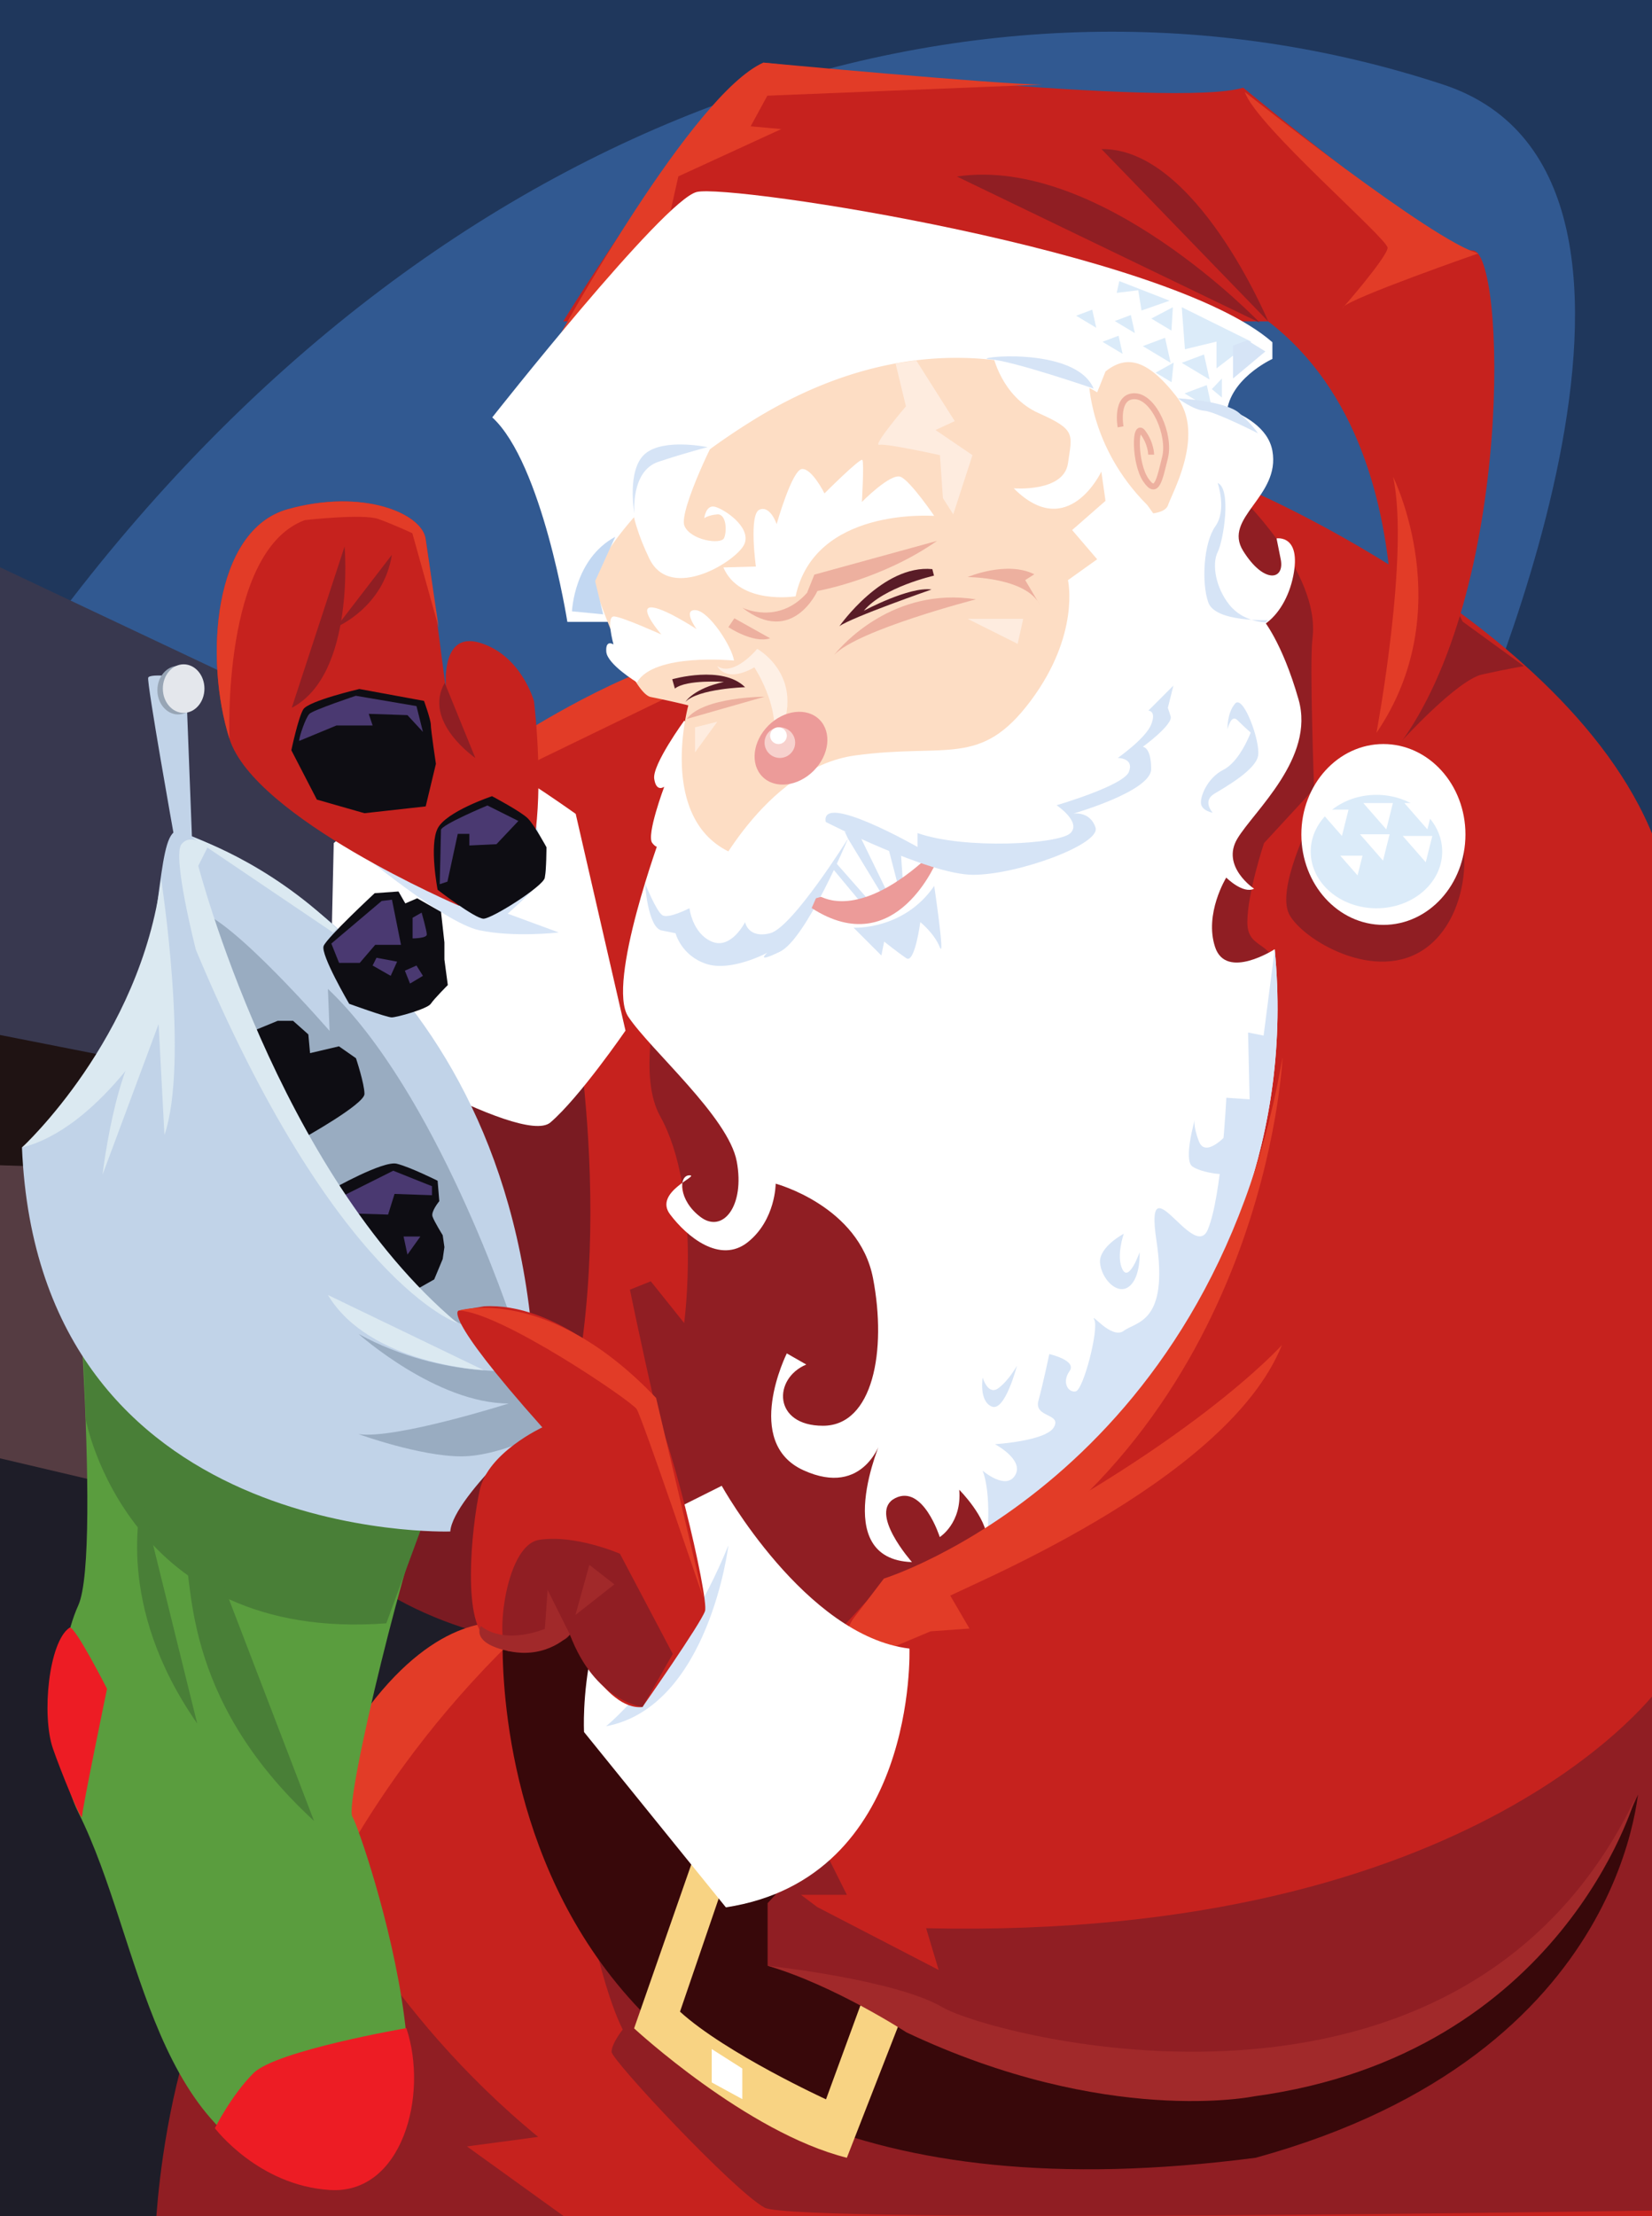
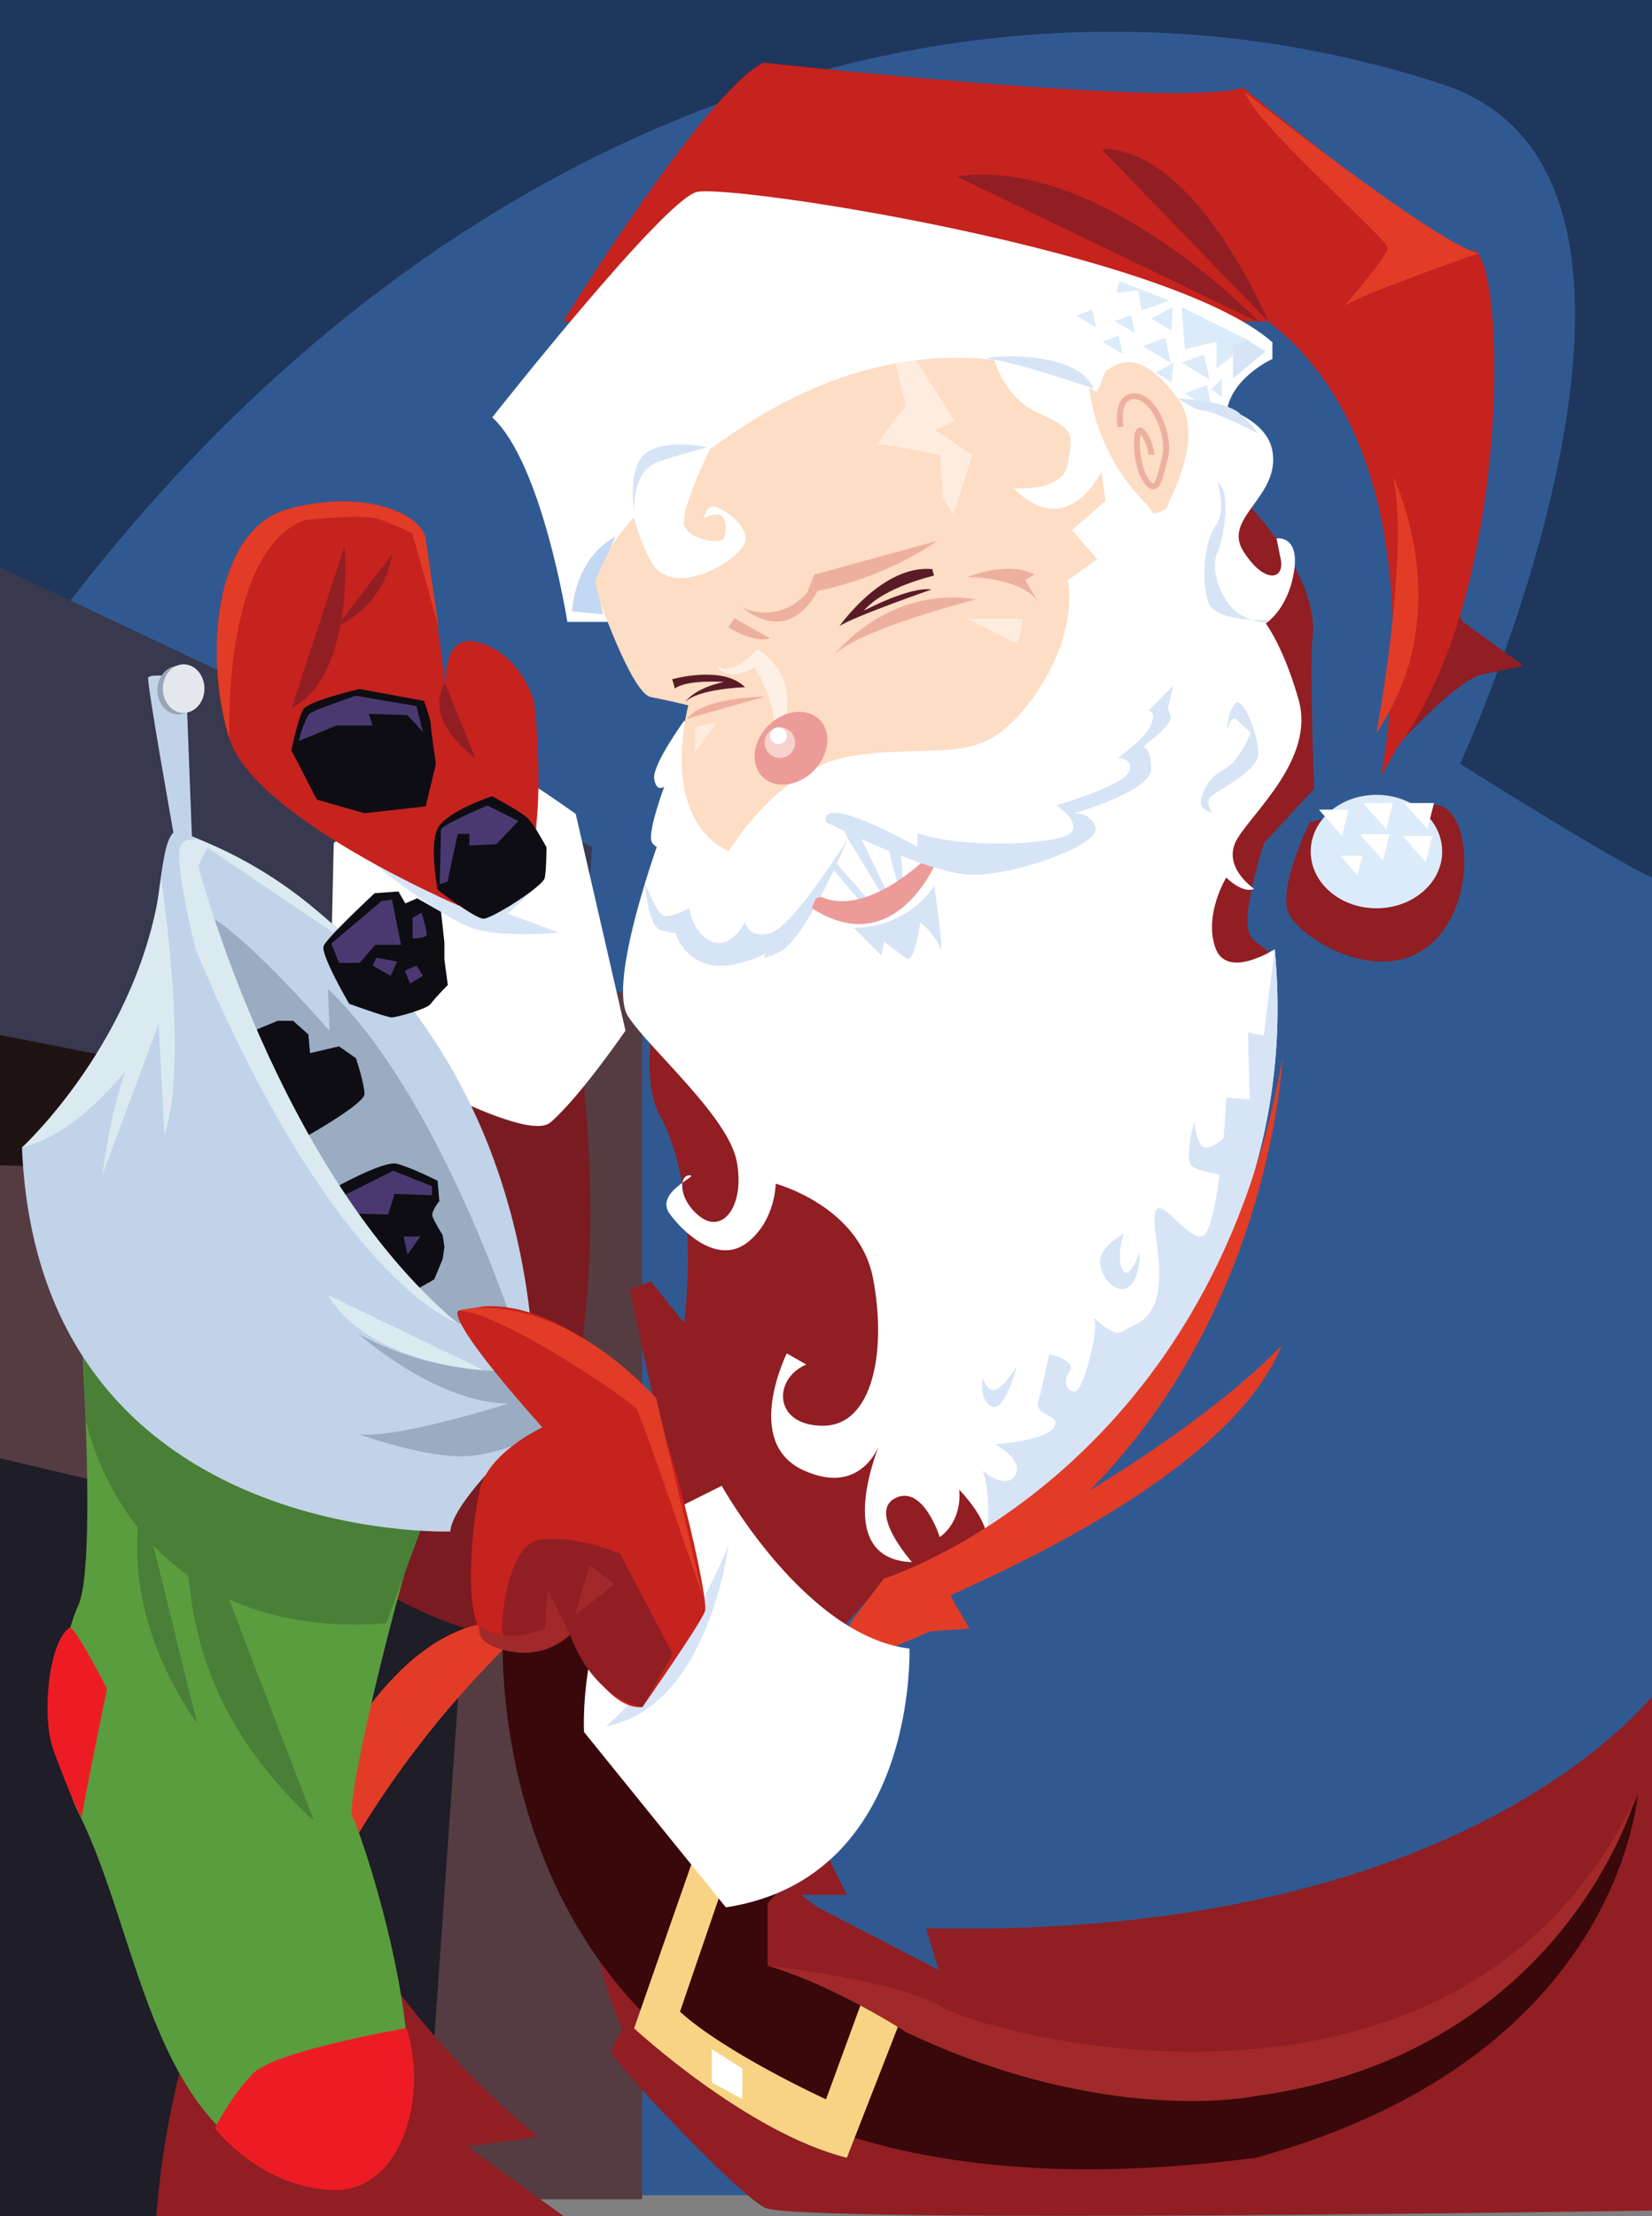
<svg xmlns="http://www.w3.org/2000/svg" width="557.656" height="747.77">
  <rect width="100%" height="100%" fill="#808080" stroke="none" />
  <defs>
    <clipPath id="a">
      <path d="M36 22.414h549.621V764H36Zm0 0" />
    </clipPath>
    <clipPath id="b">
      <path d="M27.965 357H245v408H27.965Zm0 0" />
    </clipPath>
    <clipPath id="c">
      <path d="M27.965 22.414H585.62V320H27.965Zm0 0" />
    </clipPath>
    <clipPath id="d">
      <path d="M27.965 212H228v196H27.965Zm0 0" />
    </clipPath>
    <clipPath id="e">
      <path d="M27.965 370H193v51H27.965Zm0 0" />
    </clipPath>
    <clipPath id="f">
      <path d="M27.965 512H188v258.184H27.965Zm0 0" />
    </clipPath>
    <clipPath id="g">
-       <path d="M90 188h495.621v582.184H90Zm0 0" />
-     </clipPath>
+       </clipPath>
    <clipPath id="h">
      <path d="M221 605h364.621v165.184H221Zm0 0" />
    </clipPath>
    <clipPath id="i">
      <path d="M287 591h298.621v137H287Zm0 0" />
    </clipPath>
    <clipPath id="j">
      <path d="M80 650h146v120.184H80Zm0 0" />
    </clipPath>
  </defs>
  <g clip-path="url(#a)" transform="translate(-27.965 -22.414)">
    <path fill="#315991" d="M588.438 763.145H36.413V21.008h552.024v742.137" />
  </g>
  <g clip-path="url(#b)" transform="translate(-27.965 -22.414)">
    <path fill="#553c42" d="M244.742 764.484H20.824V357.016h223.918v407.468" />
  </g>
  <g clip-path="url(#c)" transform="translate(-27.965 -22.414)">
    <path fill="#1f375c" d="M45.703 233.09C177.145 56.582 361.16.25 515.137 50.95c96.676 31.831 5.707 229.171 5.707 229.171s69.004 43.656 69.004 39.434c0-4.227-1.41-298.547-1.41-298.547L25.152 19.602v208.414l20.551 5.074" />
  </g>
  <g clip-path="url(#d)" transform="translate(-27.965 -22.414)">
    <path fill="#38384f" d="m25.05 212.434 202.794 95.761-7.512 99.52-199.035-35.676 3.754-159.605" />
  </g>
  <g clip-path="url(#e)" transform="translate(-27.965 -22.414)">
    <path fill="#1f1313" d="m20.926 370.246 171.242 33.715v16.898l-172.652-5.546 1.41-45.067" />
  </g>
  <g clip-path="url(#f)" transform="translate(-27.965 -22.414)">
    <path fill="#1e1d28" d="m19.516 512.48 167.578 39.426-4.223 39.434-12.676 181.39-153.593 1.41V532.192" />
  </g>
  <g clip-path="url(#g)" transform="translate(-27.965 -22.414)">
    <path fill="#c6221e" d="M450.355 188.023s131.442 56.332 141.766 139.887l-3.758 445.961-497.593-1.879s37.554-187.77 125.808-202.793c0 0-58.21 1.875-60.09-37.554-1.875-39.43-32.758-195.282 19.82-240.344 52.575-45.067 124.766-60.09 145.422-61.969 20.653-1.879 128.625-41.309 128.625-41.309" />
  </g>
  <g clip-path="url(#h)" transform="translate(-27.965 -22.414)">
    <path fill="#901e23" d="M221.273 641.492s7.508 46.946 16.899 65.723c0 0-3.758 4.691-3.758 7.508 0 2.816 41.313 46.941 51.64 52.574 10.325 5.633 302.31.937 302.31.937l1.484-162.812s-69.078 125.262-221.176 93.34l-17.836 4.699-23.473-12.207-30.043-14.086-4.695-6.57-5.633-14.082-65.719-15.024" />
  </g>
  <path fill="#38080a" d="M196.457 549.074c-4.293-9.18-22.55 9.192-26.621-1.347 0 0-16.336 215.535 254.043 180.328 128.144-35.207 129.55-128.149 129.55-128.149s-238.32 202.985-356.972-50.832" />
  <path fill="#901e23" d="M240.543 279.969s-31.79 71.297-17.703 96.644c14.082 25.352 8.11 69.797 8.11 69.797l-11.266-14.082-7.043 2.817s15.492 76.043 21.125 81.675c5.632 5.633 47.879 35.203 47.879 35.203l16.902-18.304s39.426-14.082 46.469-23.942c7.039-9.855 85.902-167.574 85.902-180.25 0-12.675-9.86-8.449-9.86-18.304 0-9.86 5.633-26.758 5.633-26.758l16.903-18.309s-1.598-42.406-.547-50.789c2.812-22.531-25.352-48.82-25.352-48.82l-10.328 15.96-7.433 20.278-23.938 22.535-135.453 54.649" />
  <path fill="#901e23" d="M442.184 277.422s-11.266 22.531-7.043 30.98c4.222 8.45 29.574 23.942 46.468 11.266 16.903-12.672 15.493-45.063 4.227-47.879-11.266-2.816-43.652 5.633-43.652 5.633" />
  <path fill="#7a1b22" d="M192.367 332.727s17.84 87.312-3.754 156.789c-5.593 17.984 12.766 59.558 1.496 63.894-11.265 4.336-60.972-6.945-82.238-35.726-35.36-47.86 3.567-178.485 3.567-178.485l26.57-8.261 54.36 1.789" />
  <path fill="#fff" d="m122.516 276.016-9.86 8.449-1.406 63.37s64.688 39.345 74.547 30.895c9.855-8.449 25.348-30.984 25.348-30.984l-16.81-73.14s-17.929-12.766-26.378-16.989c-8.45-4.226-42.625 7.133-45.441 18.399" />
  <path fill="#f8d383" d="m235.176 623.848-21.125 60.55s38.023 35.207 71.82 43.657l22.531-57.739-14.086-4.222-15.484 42.246s-33.8-15.488-49.289-29.574l18.305-53.512-12.672-1.406" />
  <g clip-path="url(#i)" transform="translate(-27.965 -22.414)">
    <path fill="#901e23" d="M287.078 664.566v21.121s39.434 9.856 43.656 14.086c4.227 4.223 191.52 99.98 259.114-94.351l-1.41-14.082s-60.551 85.898-247.844 81.676l4.222 14.082-40.945-21.203-5.527-4.145h15.492l-8.45-16.898-18.308 19.714" />
  </g>
  <path fill="#901e23" d="m492.805 207.855-19.72 42.25s18.778-20.656 27.228-22.53c8.453-1.88 14.082-2.817 14.082-2.817l-20.653-15.024" />
  <path fill="#a1292a" d="M259.113 663.273s43.102 4.625 59.063 14.016c15.96 9.387 174.629 52.578 233.773-70.418 0 0-24.406 86.375-128.62 100.457 0 0-49.763 10.332-117.356-21.59 0 0-24.239-15.82-46.86-22.465" />
  <g clip-path="url(#j)" transform="translate(-27.965 -22.414)">
    <path fill="#901e23" d="M134.992 650.484s22.438 50.157 74.637 92.942l-24.035 3.219 40.191 28.953-145.234-1.996s4.117-100.547 54.441-123.118" />
  </g>
  <path fill="#e23c27" d="M177.79 548.922S116.085 519.977 71.081 710.8l4.855 3.398s29.458-44.386 39.594-64.656l-11.582 2.172s20.27-52.844 73.84-102.793" />
  <path fill="#5a9d3e" d="M23.379 391.488s11.41 131.778 3.035 150.203c-7.586 16.692-9.101 51.586 0 69.797 22.258 44.512 24.277 113.79 81.93 124.41C166 746.52 122 617.558 118.964 613.004c-3.034-4.555 19.724-97.102 27.313-110.758C153.86 488.59 23.38 391.488 23.38 391.488" />
  <path fill="#c6221e" d="M190.11 108.438s47.878-77.454 67.597-87.31c0 0 139.414 15.49 161.941 8.45 0 0 66.188 54.918 77.454 54.918 11.265 0 14.082 115.477-25.344 167.578l-5.637 9.86s22.531-107.024-38.023-153.497H190.109" />
-   <path fill="#e23c27" d="M189.55 112.094s44.302-80.531 68.157-90.965c0 0 79.246 7.406 94.266 7.406l-92.946 3.754-5.632 10.328 10.328.938-34.739 15.96-8.453 37.555-30.98 15.024m-11.266 134.258S218.656 221 239.31 221v7.512l-61.961 30.043.937-12.203" />
  <path fill="#fff" d="M230.988 243.125s-10.828 14.887-10.152 19.625c.68 4.738 3.387 2.707 3.387 2.707s-6.094 16.242-4.063 18.95c2.027 2.706 3.383.675 3.383.675s-2.031 19.625 0 23.688c2.031 4.062 3.383 2.03 3.383 2.03s3.387 7.446 9.476 9.473c6.09 2.032 18.95-6.09 18.95-6.09l10.828-22.331.675-5.414-35.867-43.313m-22.57-33.297H191.52s-8.45-53.512-25.348-69c0 0 57.734-73.226 69.004-76.047 11.261-2.816 159.129 19.715 194.336 50.7v5.628s-15.496 7.043-15.496 19.72c0 12.671-8.45 14.081-8.45 14.081l-197.148 54.918" />
  <path fill="#fff" d="M397.121 133.785s29.57 2.817 32.39 18.309c2.813 15.488-16.902 22.531-9.863 33.797 7.043 11.265 14.082 9.855 12.676 2.816l-1.406-7.043s8.445-1.406 5.633 12.676c-2.82 14.082-14.082 23.937-25.352 15.488-11.265-8.45-15.488-18.305-15.488-18.305l-14.082-18.308s1.41-1.406 1.41-5.633c0-4.223 14.082-33.797 14.082-33.797" />
  <path fill="#fdddc4" d="M199.969 195.746s12.672 38.024 19.715 39.434a299.462 299.462 0 0 1 12.671 2.816s-11.261 40.836 16.903 50.695c28.164 9.856 108.43-45.066 115.472-52.105 7.04-7.04 16.899-63.371 16.899-63.371s11.266 1.41 12.676-2.817c1.406-4.222 12.672-23.937 2.816-36.613-9.855-12.676-16.898-14.082-23.941-8.45l-2.817 7.04s-50.125-31.863-116.883 9.86c-45.062 28.163-53.511 53.511-53.511 53.511" />
  <path fill="#fff" d="M239.398 298.547s18.309-39.43 49.286-43.652c30.988-4.227 42.246 4.222 59.148-18.31 16.898-22.53 12.676-40.839 12.676-40.839l9.855-7.039-8.449-9.86 11.266-9.855-1.41-9.86s-11.262 23.942-29.57 5.634c0 0 16.898 1.41 18.308-8.45 1.406-9.855 2.812-11.265-9.86-16.898-12.675-5.633-15.492-19.715-15.492-19.715l32.39 8.45s0 22.53 19.72 42.245c0 0 22.53 29.575 18.3 50.7-4.222 21.12-26.757 42.246-26.757 42.246l7.043 1.406-19.711 5.633 9.855 4.222s-19.715 16.903-36.613 16.903c-16.899 0-49.285-7.043-49.285-7.043s-14.086 28.164-19.72 35.207c-5.632 7.039-7.038 1.406-7.038 1.406l-22.531 5.633 1.406-5.633-8.45-5.633s-8.449-12.672 5.633-16.898" />
-   <path fill="#fff" d="M315.36 174.059c-1.22 0-40.372-2.817-46.794 27.148 0 0-18.89 3.047-24.375-9.75l10.97-.3s-2.438-17.673 1.218-19.196c3.656-1.524 5.789 4.875 5.789 4.875s5.18-18.281 8.531-18.586c3.352-.305 7.617 8.227 7.617 8.227s12.184-12.188 12.793-11.274c.614.914-.164 14.16-.164 14.16s9.797-9.972 13.149-8.449c3.347 1.524 11.265 13.145 11.265 13.145m-67.597 48.82s-26.953-2.692-32.742 7.36c0 0-10.055-6.094-10.36-10.356-.305-4.27 2.438-2.438 2.438-2.438s-2.743-9.75.304-9.445c3.047.305 15.844 6.09 15.844 6.09s-7.617-8.832-3.656-9.137c3.96-.305 15.535 7.313 15.535 7.313s-4.871-6.707-.305-6.399c4.57.305 12.332 12.442 12.942 17.012" />
  <path fill="#591c27" d="M251.516 231.875s-15.653.45-20.125 4.922c0 0 2.683-4.473 12.972-6.707 0 0-12.523-.899-16.55 2.234l-.891-3.133s16.992-4.918 24.594 2.684" />
  <path fill="#fff" d="M243.906 143.957c-1.285.52-14.93 28.574-12.867 33.465 2.059 4.894 12.356 6.437 13.383 4.121 1.031-2.316.773-8.238-2.317-7.98-3.09.257-4.375 1.285-4.375 1.285s.516-4.633 3.602-3.86c3.09.774 12.102 6.692 10.043 12.356-2.062 5.664-24.973 20.078-32.18 5.148-7.207-14.93-9.523-29.601-.257-36.039 9.269-6.433 24.968-8.496 24.968-8.496M223.352 281.09s-18.778 50.695-11.266 61.965c7.508 11.265 33.797 33.797 36.613 48.816 2.817 15.027-4.695 24.41-12.203 18.777-7.512-5.628-7.512-14.082-3.758-14.082 3.758 0-12.207 5.633-6.57 13.145 5.633 7.512 16.898 16.898 26.289 9.39 9.387-7.511 9.387-19.714 9.387-19.714s28.168 7.511 32.86 31.918c4.694 24.414 0 49.761-16.9 49.761-16.898 0-16.898-15.96-5.632-20.656l-6.574-3.758s-15.02 30.047 5.632 39.438c20.657 9.387 26.29-10.328 26.29-10.328s-17.84 40.37 10.328 41.308c0 0-15.024-16.898-5.633-21.593 9.387-4.696 15.02 13.144 15.02 13.144s7.515-4.695 6.574-15.96c0 0 9.386 9.386 9.386 16.898 0 0 109.38-71.985 97.102-199.282 0 0-16.36 10.57-20.113-.695-3.754-11.266 3.753-23.473 3.753-23.473s5.633 5.633 9.391 3.754c0 0-11.27-7.508-5.633-16.898 5.633-9.387 26.285-27.227 20.653-46.942-5.63-19.718-12.203-27.226-12.203-27.226l-20.657-15.961-5.633 14.082-31.921 34.738-24.41 23.469-30.981 5.637H289.07l-15.96 25.347-15.962 5.633h-5.632l-28.164-20.652" />
  <path fill="#d6e4f6" d="M430.297 320.277c12.277 127.297-97.102 199.282-97.102 199.282s1.617-15.496-1.527-23.364c0 0 7.863 6.817 11.008 1.578 3.144-5.242-6.813-10.484-6.813-10.484s17.293-1.05 19.918-5.766c2.621-4.718-6.812-3.148-5.242-8.914 1.57-5.761 3.672-15.722 3.672-15.722s9.43 2.097 6.812 5.765c-2.62 3.668-.523 7.336 2.098 6.813 2.617-.524 7.86-20.969 6.29-24.11-1.575-3.148 5.765 6.817 9.956 3.668 4.195-3.148 15.203-2.62 11.012-30.402-4.195-27.781 12.578 7.336 17.297-3.672 4.715-11.008 6.289-44.554 6.289-44.554l7.86.527-.52-22.543 5.242 1.05 3.75-29.152" />
-   <path fill="#fff" d="M494.68 281.559c0 16.851-12.399 30.511-27.696 30.511-15.296 0-27.695-13.66-27.695-30.511 0-16.852 12.398-30.512 27.695-30.512s27.696 13.66 27.696 30.512" />
  <path fill="#e23c27" d="m287.746 546.555 10.625-13.926s110.156-34.16 134.567-175.93c0 0-5.22 123.32-112.254 181.531l6.578 11.262-13.149.942-17.836 7.507-12.207-4.695 3.676-6.691" />
  <path fill="#fff" d="m226.727 509.781 16.898-8.453s28.164 50.695 63.371 54.922c0 0 2.813 77.453-61.965 87.313l-47.879-59.149s-2.816-49.289 29.575-74.633" />
  <path fill="#e23c27" d="M319.113 539.273c3.758-2.816 94.824-38.492 113.606-85.433 0 0-30.985 34.734-110.79 74.168l-11.265 9.39 8.45 1.875" />
  <path fill="#d6e4f6" d="M245.883 521.438s-6.574 54.453-41.309 61.027c0 0 24.41-19.719 41.309-61.028m-125.528-234.73s29.438 24.617 41.368 27.152c11.925 2.54 26.898.762 26.898.762l-17.258-6.344s12.438-10.656 12.946-14.21c.507-3.551-5.332-23.094-5.332-23.094l-58.622 15.734" />
  <path fill="#c6221e" d="M154.906 305.59s-69.004-29.574-77.453-56.332c-8.45-26.754-5.633-70.41 19.715-77.45 25.348-7.042 45.062 1.407 46.473 9.856 1.406 8.45 7.039 52.106 7.039 52.106s-2.817-21.125 11.265-16.899c14.082 4.223 18.309 19.715 18.309 19.715s10.422 83.027-23.375 68.945" />
  <path fill="#e23c27" d="M143.64 181.664c-1.41-8.45-21.124-16.898-46.472-9.855-25.348 7.039-28.164 50.695-19.715 77.449 0 0-2.68-63.403 25.461-73.77 0 0 19.625-2.222 24.809-.37 5.183 1.85 11.476 4.812 11.476 4.812l8.887 31.843-4.445-30.109" />
  <path fill="#901e23" d="M116.32 184.387s3.754 43.187-17.84 54.453l17.84-54.453" />
  <path fill="#901e23" d="M113.504 211.613s15.96-6.574 18.777-24.41l-18.777 24.41m36.617 18.777 10.324 25.348s-17.836-12.207-10.324-25.347" />
  <path fill="#d6e4f6" d="M288.133 313.008s16.894.941 27.226-14.082c0 0 3.754 25.351 1.875 20.656-1.875-4.695-6.57-8.45-6.57-8.45s-1.875 14.083-4.691 12.204c-2.82-1.879-7.512-5.633-7.512-5.633l-.941 4.695-9.387-9.39m-7.004-19.868 9.473 11.372 1.89-1.66-10.418-11.84-.945 2.129m5.125-10.176 11.215 18.469 1.656-1.188-8.996-18.473-4.977-1.183 1.102 2.375m13.582 3.075 3.316 12.784 1.657-.945-.711-10.184-4.262-1.656" />
  <path fill="none" stroke="#edb09f" stroke-width="2" d="M378.262 144.016s-1.875-10.329 4.695-10.329 12.207 13.145 10.324 20.653c-1.875 7.512-2.812 13.144-6.566 7.512-3.758-5.633-3.758-19.715-.942-15.961 2.817 3.757 2.817 7.511 2.817 7.511" />
  <path fill="#edb09f" d="M351.035 204.102c-4.691-9.387-24.41-9.387-24.41-9.387s13.145-5.633 22.531-.942l-3.086 1.954 4.965 8.375" />
  <path fill="#fef0e5" d="M259.965 253.86c15.367-24.087-4.352-34.93-4.352-34.93s-7.851 9.582-13.484 5.828c0 0 2.691 5.945 12.512.422 0 0 11.043 16.57 4.91 28.843" />
  <path fill="#ec9b99" d="M276.633 242.828c4.215 4.215 3.328 11.942-1.992 17.262-5.317 5.316-13.043 6.207-17.258 1.988-4.219-4.215-3.328-11.941 1.988-17.262 5.316-5.316 13.047-6.207 17.262-1.988" />
  <path fill="#f7d1cd" d="M268.414 250.574a5.162 5.162 0 1 1-10.324 0 5.161 5.161 0 1 1 10.324 0" />
  <path fill="#edb09f" d="M316.297 182.508c-18.777 13.144-40.371 16.898-40.371 16.898s-8.45 18.778-25.348 5.633c0 0 12.04 6.027 21.856-5.016l2.457-6.136 41.406-11.38" />
  <path fill="#d6e4f6" d="M369.172 131.11s-27.41-9.434-35.05-9.883c-7.642-.454 28.757-4.946 35.05 9.882m-130.309 19.774s-14.824-3.149-21.117 2.242c-6.289 5.395-3.594 20.223-3.594 20.223s-1.347-14.38 8.086-17.524c9.438-3.144 16.625-4.941 16.625-4.941" />
  <path fill="#dbebf9" d="M486.832 287.328c0 10.57-9.937 19.14-22.191 19.14s-22.192-8.57-22.192-19.14c0-10.566 9.938-19.137 22.192-19.137s22.191 8.57 22.191 19.137" />
  <path fill="#fff" d="m445.223 273.184 7.765 8.875 2.223-8.875zm13.871 8.324 7.765 8.875 2.22-8.875zm1.109-10.543 7.766 8.875 2.219-8.875zm13.867 0 7.766 8.875 2.219-8.875zm-.554 11.094 7.765 8.878 2.219-8.878zm-21.082 6.66 5.828 6.652 1.664-6.652zm0 0" />
  <path fill="#d6e4f6" d="M217.719 297.988s.937 15.02 5.633 15.961l4.691.938s1.879 7.511 10.328 10.328c8.45 2.816 20.656-3.758 20.656-3.758s-4.52 3.938 4.313-.379c8.832-4.312 22.914-38.113 22.914-38.113s-18.777 30.043-26.29 31.922c-7.507 1.879-8.448-3.754-8.448-3.754s-4.696 9.387-11.266 6.57c-6.57-2.816-7.512-11.266-7.512-11.266s-7.125 3.727-9.195 2.333c-2.07-1.395-5.824-10.782-5.824-10.782" />
  <path fill="#ec9b99" d="M277.102 302.613c.71 0 12.078 7.578 34.34-11.84l5.132-1.074s-13.844 35.258-42.59 16.696l1.457-3.305 1.66-.477" />
  <path fill="#d6e4f6" d="M278.742 277.332s34.738 17.84 49.762 17.84c15.02 0 43.184-10.328 41.309-15.961-1.88-5.633-7.508-4.695-7.508-4.695s26.285-7.508 26.285-15.024c0-7.508-2.817-7.508-2.817-7.508s10.329-7.511 9.391-10.328l-.941-2.816 1.879-7.512-8.454 8.45s2.82 0 .942 4.695c-1.875 4.695-11.266 11.265-11.266 11.265s5.633 0 3.754 4.696c-1.875 4.691-24.41 11.265-24.41 11.265s8.453 5.633 4.691 9.39c-3.754 3.755-35.671 5.634-51.636 0v4.692s-32.86-18.773-30.98-8.449" />
  <path fill="#901e23" d="M428.098 108.438s-24.418-58.641-56.274-58.126l56.274 58.126m-2.84.445S371.312 52.367 323.02 59.559l102.238 49.324" />
  <path fill="#dbebf9" d="m422.39 115.262-23.472-11.617 1.066 14.199 10.668-2.582v9.035l11.739-9.035" />
  <path fill="#dbebf9" d="m406.43 119.605-7.512 2.817 9.387 5.633zm-10.512-15.941-7.273 3.813 6.793 4.074zm-2.637 10.305-7.508 2.816 9.391 5.637zm-11.551-7.684-5.43 2.04 6.79 4.073zm-13.027-1.797-5.437 2.04 6.793 4.074zm8.891 8.797-5.438 2.035 6.793 4.078zm29.773 16.645-7.512 2.816 9.391 5.637zm0 0" />
  <path fill="#d6e4f6" d="M416.23 116.613v11.094l10.915-9.125-6.082-3.758-4.833 1.79" />
  <path fill="#dbebf9" d="m390.11 125.738 6.081-3.398-.714 6.617zm18.964 5.547 3.399 2.86v-6.438zm-14.258-29.825-9.48 3.31-1.106-6.836-7.273.882.883-3.972 16.976 6.617" />
  <path fill="#edb09f" d="M259.965 215.367c-5.633 1.88-14.082-3.754-14.082-3.754l2.008-3 12.074 6.754M281.559 221s.097-.125.289-.355c2.39-2.934 19.75-22.774 47.593-18.422 0 0-39.984 10.3-47.882 18.777m-23.469 14.082s-20.656 0-26.29 7.512" />
  <path fill="#d6e4f6" d="M379.348 416.281s-8.461 4.453-8.016 9.793c.445 5.348 5.79 11.13 9.797 8.016 4.004-3.117 3.558-11.574 3.558-11.574s-3.558 10.234-5.789 5.789c-2.222-4.453.45-12.024.45-12.024m-36.058 44.516s-4.009 15.582-8.458 13.8c-4.45-1.78-3.117-9.792-3.117-9.792s1.781 6.23 5.344 3.558c3.558-2.668 6.23-7.566 6.23-7.566m70.777-77.899s-7.12 8.012-9.347 2.223c-2.223-5.785-1.336-7.566-1.336-7.566s-4.004 13.8-.887 16.023c3.113 2.23 12.906 3.567 13.352 1.781.445-1.78-1.782-12.46-1.782-12.46m8.118-135.715s-3.625 9.757-9.2 12.543c-5.578 2.789-8.082 9.476-7.523 11.707.555 2.23 3.898 2.789 3.898 2.789s-3.62-3.903.559-6.41c4.18-2.508 13.937-8.086 14.773-12.825.836-4.738-5.015-20.906-7.804-17.558-2.79 3.343-2.508 8.64-2.508 8.64s1.117-5.297 3.344-3.066c2.23 2.23 4.46 4.18 4.46 4.18M427.25 210s-7.516 0-12.254-5.93c-4.742-5.925-5.933-13.832-3.953-17.785 1.977-3.953 4.742-21.344 0-23.32 0 0 3.164 9.094-.79 14.625-3.952 5.531-4.741 18.973-2.37 25.691 2.37 6.719 20.156 5.926 20.156 5.926" />
  <path fill="#c1d3e8" d="M58.86 282.75s-9.38-52.434-8.829-54.09c.551-1.656 12.692 0 12.692 0l2.21 57.402-6.074-3.312" />
  <path fill="#e23c27" d="M420.2 31.04s63.843 50.698 78.863 54.452c0 0-43.188 15.02-45.688 18.153-2.508 3.128 15.02-16.899 15.02-20.032 0-3.129-44.438-41.308-48.196-52.574" />
  <path fill="#ed1c24" d="M137.172 684.313s-44 7.585-51.586 15.175c-7.586 7.582-13.047 18.59-13.047 18.59s14.563 19.34 38.84 20.856c24.277 1.52 33.379-31.864 25.793-54.622M23.477 549.207c1.605-1.066 12.648 20.61 12.648 20.61s-8.434 40.753-8.434 43.093c0 2.34-7.246-15.422-9.836-22.95-3.87-11.253-1.406-36.065 5.622-40.753" />
  <path fill="#497f37" d="m28.066 455.719.938 23.469s14.086 75.109 101.398 68.539l13.145-35.68-115.48-56.328" />
  <path fill="#c1d3e8" d="M61.867 281.09s103.274 33.797 117.356 165.238l7.511 29.106s-33.796 29.101-34.738 41.308c0 0-138.953 4.696-144.582-129.562 0 0 32.86-25.348 40.367-53.516 7.512-28.168 5.637-58.21 14.086-52.574" />
  <path fill="#99acc1" d="M66.563 307.375s46.94 129.566 97.64 142.707l8.45-4.691s-25.352-76.989-61.966-111.727l.563 14.172s-33.426-38.582-44.688-40.461M179.223 462.29s-29.102 3.757-58.207-12.208c0 0 26.285 23.473 50.699 23.473 0 0-38.496 12.207-50.7 10.328 0 0 20.653 7.512 34.739 7.512 14.082 0 32.86-10.329 32.86-10.329l-9.391-18.777" />
  <path fill="#c6221e" d="M192.367 551.48s11.824 25.895 24.5 24.489c0 0 19.715-28.164 21.121-32.39 1.41-4.224-12.672-64.778-19.715-73.227-7.039-8.454-30.976-30.985-54.918-29.575l-8.449 1.41s-6.664.383 28.164 39.426c0 0-18.308 8.453-21.125 21.125-2.816 12.672-6.195 46.508 3.196 50.617 15.023 6.579 27.226-1.875 27.226-1.875" />
  <path fill="#901e23" d="M216.867 575.969s-16.05-1.953-24.5-24.489c0 0-15.96 5.633-20.652 5.633-4.695 0-1.88-35.676 10.328-37.554 12.203-1.875 27.223 4.695 27.223 4.695l17.84 33.8-10.239 17.915" />
  <path fill="#a1292a" d="M162.324 548.66s-3.754 5.637 9.39 8.453c13.141 2.82 20.653-5.633 20.653-5.633l-7.512-15.023-.937 13.148s-13.145 5.63-21.594-.945m36.617-20.652-4.695 16.898 13.145-10.324zm0 0" />
  <path fill="#e23c27" d="M154.906 442.188s29.95-9.004 66.567 29.492l15.96 67.593s-20.656-61.027-22.535-63.84c-1.875-2.82-45.816-32.695-59.992-33.246" />
  <path fill="#0e0d13" d="M121.309 232.477s-17.223 4.015-18.946 6.886c-1.718 2.871-4.015 13.782-4.015 13.782l8.613 16.648 16.07 4.594 20.668-2.297 3.446-14.356s-1.72-11.48-1.72-13.203c0-1.722-2.296-8.039-2.296-8.039l-21.82-4.015m44.785 36.168s-15.504 5.167-18.375 10.91c-2.871 5.742 0 20.668 0 20.668s12.633 9.757 15.504 9.757c2.87 0 20.093-10.906 20.668-13.777.574-2.871.574-10.336.574-10.336s-4.02-7.46-6.317-9.758c-2.296-2.296-12.054-7.464-12.054-7.464m-48.227 70.043s-9.762-16.649-8.613-19.52c1.148-2.871 17.223-17.797 17.223-17.797l8.039-.574 2.296 4.02 4.02-1.723 8.04 4.59 1.144 10.336v5.742l1.148 8.61s-4.594 4.593-5.742 6.315c-1.145 1.723-11.48 4.594-13.203 4.594-1.719 0-14.352-4.594-14.352-4.594m-33.875 9.763 18.371 35.597s20.668-11.484 20.668-14.93c0-3.445-2.867-12.058-2.867-12.058l-5.742-4.016-9.762 2.297-.574-6.317-5.164-4.593h-5.168l-9.762 4.02m28.133 52.82s17.223-9.762 21.816-8.614c4.594 1.149 13.782 5.742 13.782 5.742l.57 6.887s-2.867 3.445-2.293 5.168c.57 1.723 3.441 6.317 3.441 6.317l.575 4.02-.575 4.019-2.87 6.886-6.481 3.664s-21.309-21.078-27.965-34.09" />
  <path fill="#d6e4f6" d="M397.629 134.406s15.984.785 20.703 4.98c4.719 4.192 6.293 6.813 6.293 6.813s-14.418-7.34-18.086-7.601c-3.672-.262-8.91-4.192-8.91-4.192" />
  <path fill="#c3d8f2" d="m203.613 207.29-10.531-1.02s.68-17.668 14.61-25.145l-6.797 14.953 2.718 11.211" />
  <path fill="#e23c27" d="M464.637 247.29s11.265-60.087 5.633-86.376c0 0 22.535 45.066-5.633 86.375" />
  <path fill="#97a5b5" d="M67.168 232.871c0 4.524-3.145 8.192-7.02 8.192-3.878 0-7.02-3.668-7.02-8.192 0-4.523 3.142-8.191 7.02-8.191 3.875 0 7.02 3.668 7.02 8.191" />
  <path fill="#e4e7ec" d="M69.012 232.344c0 4.523-3.14 8.191-7.02 8.191-3.875 0-7.02-3.668-7.02-8.191 0-4.524 3.145-8.192 7.02-8.192 3.88 0 7.02 3.668 7.02 8.192" />
  <path fill="#497f37" d="M47.781 505.477c0 2.816-9.386 35.675 18.782 76.046L47.78 505.477m14.087 16.898c3.754 9.39-1.879 49.762 44.125 92.008l-35.676-92.946-8.449.938" />
  <path fill="#4a3971" d="M100.96 250.008c0-1.309 2.18-7.84 3.485-9.145 1.309-1.308 15.676-6.097 15.676-6.097l20.465 3.48 2.18 8.711-5.227-5.66-13.062-.434 1.304 3.918H113.59l-12.63 5.227m63.58 21.769s-15.68 6.532-15.68 8.274c0 1.742-.434 18.289-.434 18.289l2.613-.871 3.484-16.11h3.918v3.918l9.145-.437 7.402-7.836-10.449-5.227m-32.226 31.789-3.481.434-16.984 14.371 2.613 6.531h6.969l5.222-6.097h8.711l-3.05-15.239m10.015 4.356-3.047 1.738v6.969s4.79 0 4.79-1.309c0-1.304-1.743-7.398-1.743-7.398m-9.578 87.09 13.063 5.222v3.047l-12.63-.433-2.175 6.968-13.5-.441-3.356-5.055 18.598-9.308m9.145 22.207h-5.66l1.304 6.094zm-1.309-91.446-3.918 1.743 1.742 4.351 4.356-2.61-2.18-3.484m-6.531-1.308-2.176 4.793-6.098-3.485 1.309-2.613 6.965 1.305" />
  <path fill="#c1d3e8" d="M67.602 306.82s41.222 113.711 87.773 140.118l-.46 2.78-52.575-44.698-15.98-28.72-22.696-46.32v-15.285l-.23-11.117 4.168 3.242" />
  <path fill="#dbe9f1" d="M54.383 296.531s9.57 61.653 1.129 86.426l-1.973-37.441S33.352 380.703 7.414 387.18c0 0 40.07-36.797 46.969-90.649" />
  <path fill="#dbe9f1" d="m53.54 345.516-18.927 50.84s5.367-46.516 18.926-50.84m11.109-63.153s25.282 7.996 49.008 30.953l-1.285 1.29-47.723-32.243" />
  <path fill="#dbe9f1" d="M66.938 292.14s26.726 103.258 87.464 154.286c0 0-41.304-13.77-88.277-125.942 0 0-8.098-31.586-4.86-35.632 3.239-4.051 8.91.808 8.91.808l-3.237 6.48m96.324 170.15s-38.492-1.88-52.575-25.349l52.575 25.348" />
  <path fill="#feecdf" d="m318.29 168.055-.997-14.477s-17.977-3.996-20.473-3.496c-2.496.5 8.989-12.98 8.989-12.98l-3.497-14.477 6.993-1 12.976 20.469-6.488 2.996 12.48 8.488-6.492 19.969-3.492-5.492m8.336 40.742h18.773l-1.875 8.45zm-84.496 34.734-7.512 1.88v8.448zm0 0" />
  <path fill="#fff" d="M265.598 248.227a2.818 2.818 0 0 1-2.817 2.82 2.817 2.817 0 1 1 2.816-2.82" />
  <path fill="#591c27" d="M283.355 211.297s14.583-20.914 31.372-19.266l.55 2.2s-17.062 3.855-23.668 11.835c0 0 15.41-8.254 22.84-7.156 0 0-26.965 9.36-31.094 12.387" />
  <path fill="#fff" d="M240.25 691.371v11.266l10.328 5.633v-10.33l-10.328-6.57" />
</svg>